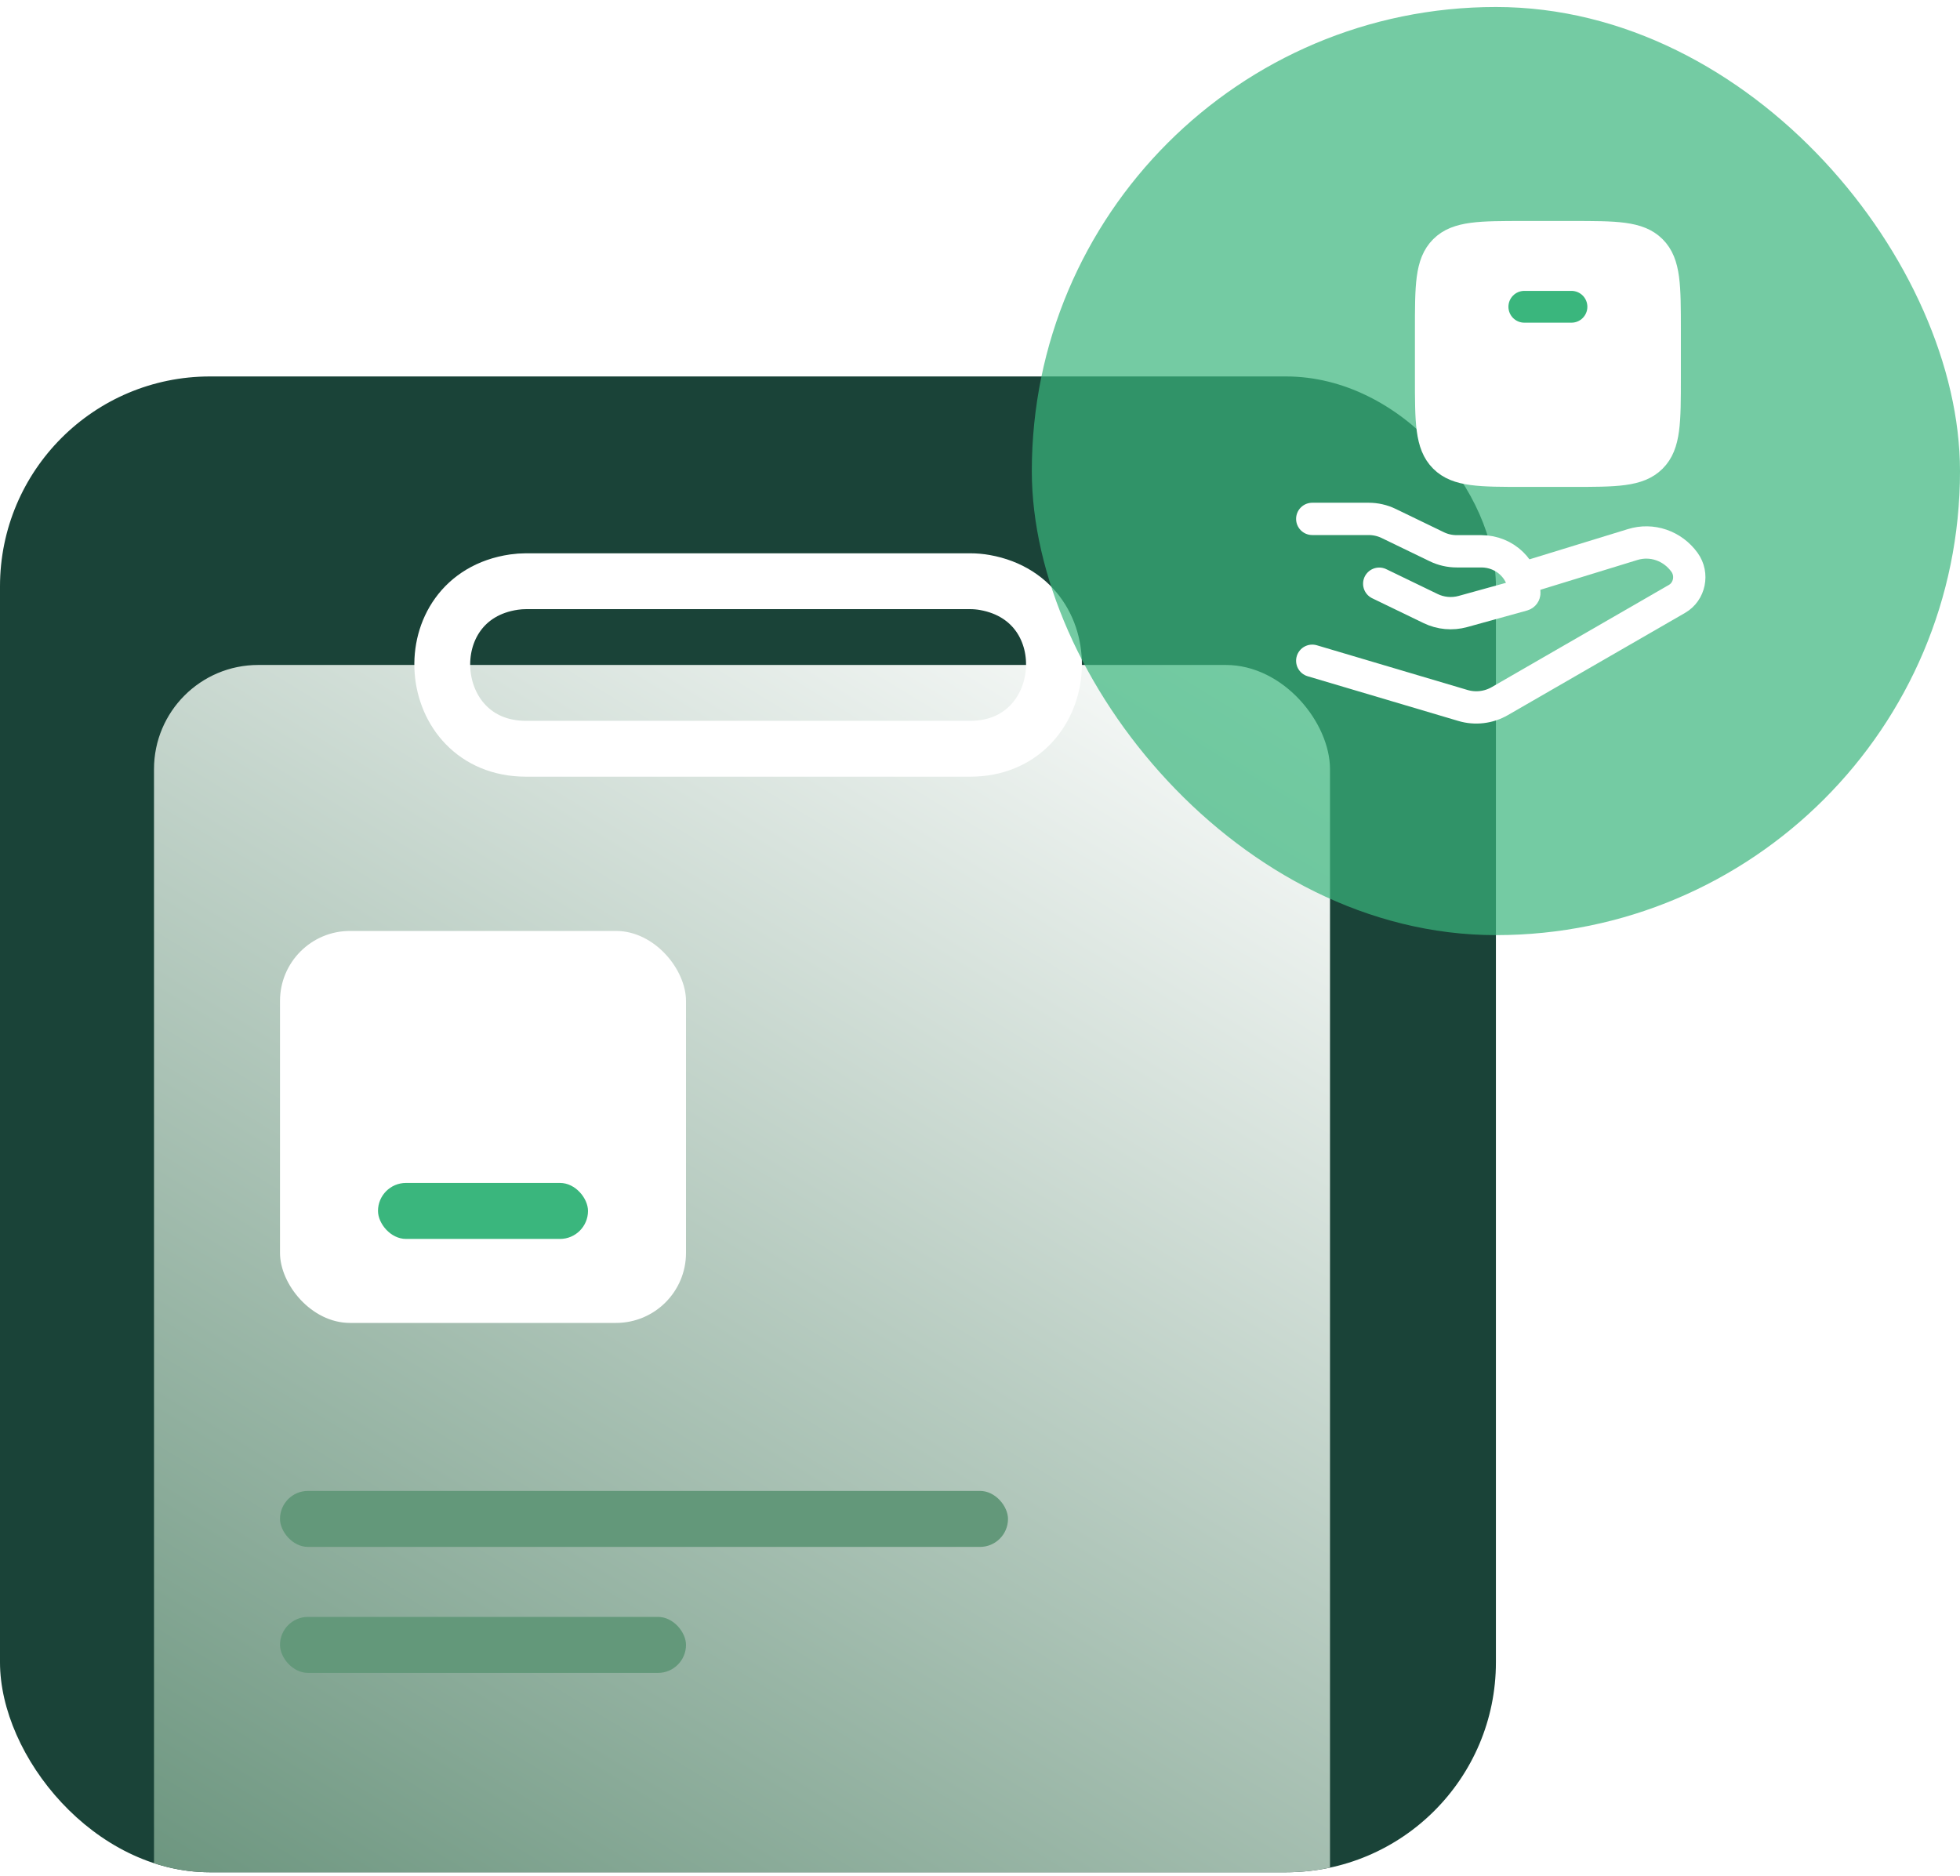
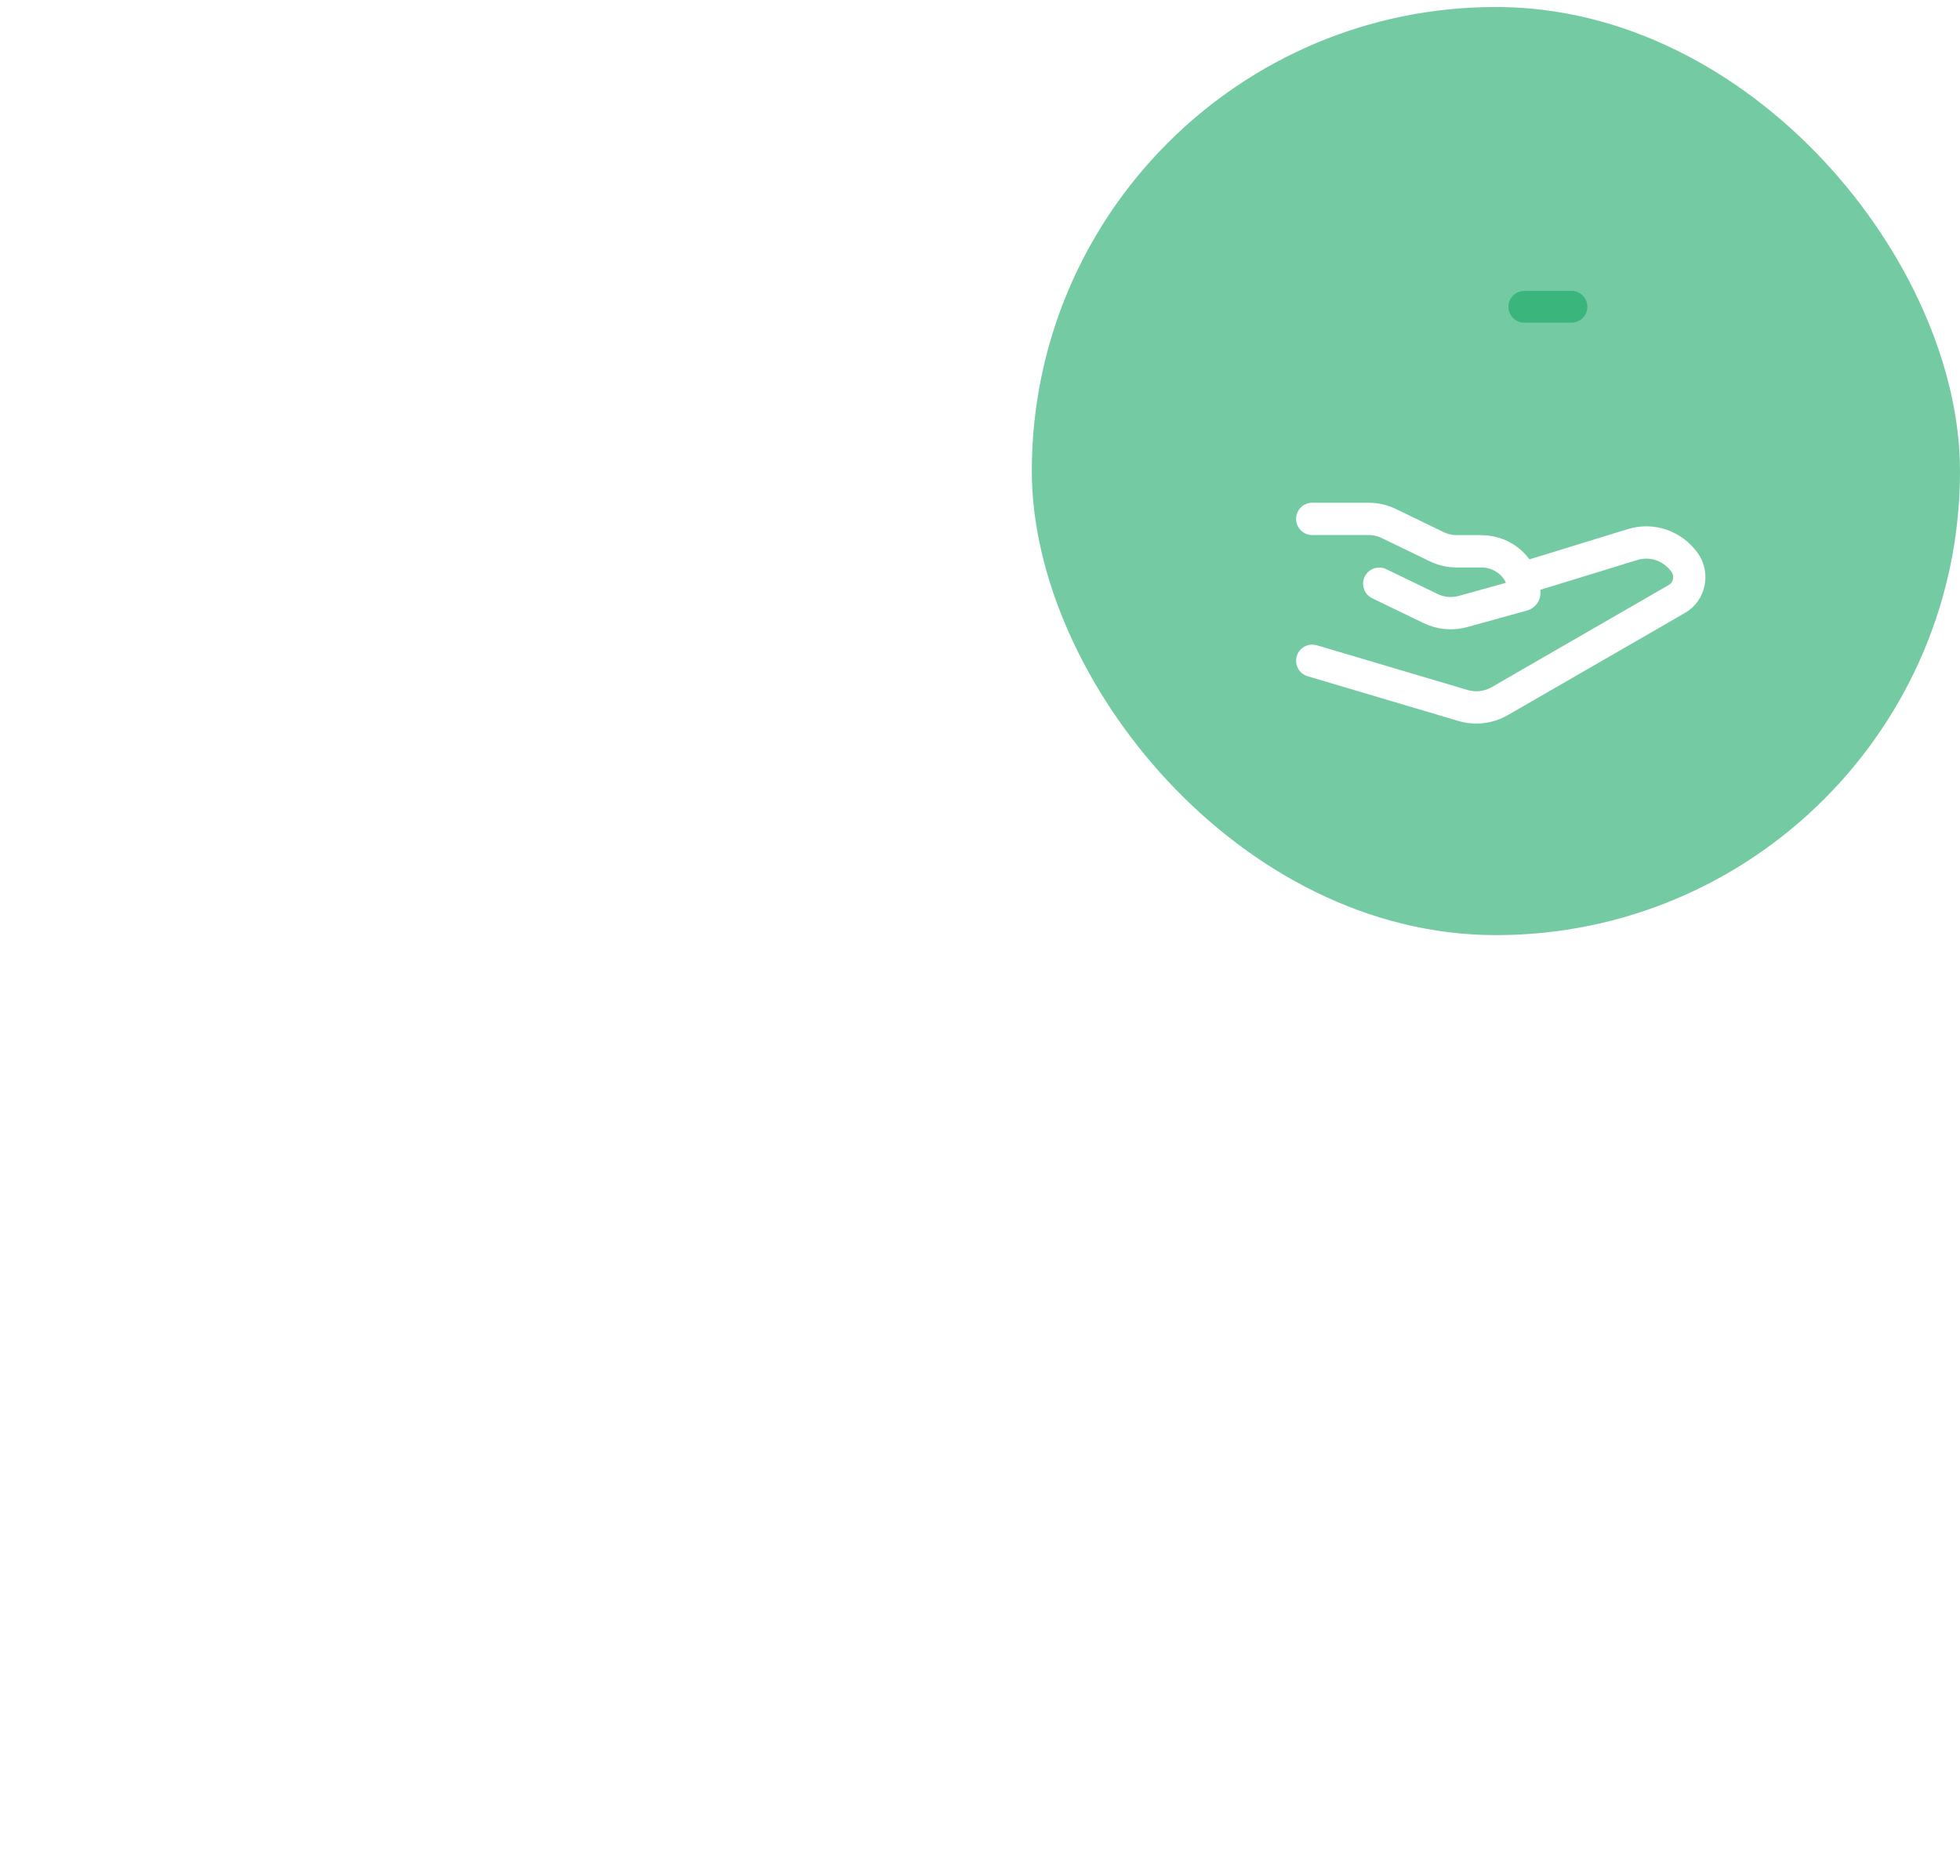
<svg xmlns="http://www.w3.org/2000/svg" width="140" height="134" viewBox="0 0 140 134" fill="none">
  <g clip-path="url(#clip0_271_4395)">
    <rect y="26.891" width="106.851" height="106.851" rx="15" fill="#1A4338" />
    <rect x="11" y="47.5" width="84" height="97" rx="7.444" fill="url(#paint0_linear_271_4395)" />
    <rect x="20" y="66.5" width="29" height="28" rx="5" fill="white" />
    <rect x="27" y="84.5" width="15" height="4" rx="2" fill="#3AB67D" />
    <rect x="20" y="106.5" width="52" height="4" rx="2" fill="#63987A" />
-     <rect x="20" y="115.5" width="29" height="4" rx="2" fill="#63987A" />
    <path d="M36.717 41.58C37.001 41.539 37.288 41.518 37.576 41.518H69.298C69.648 41.518 69.998 41.549 70.343 41.61C77.538 42.886 76.606 53.486 69.298 53.486H37.576C30.152 53.486 29.37 42.646 36.717 41.58Z" stroke="white" stroke-width="3.989" />
  </g>
  <g filter="url(#filter0_b_271_4395)">
    <rect x="73.701" y="0.5" width="66.299" height="66.299" rx="33.149" fill="#3AB67D" fill-opacity="0.7" />
    <path d="M93.732 37.066H97.763C98.258 37.066 98.747 37.178 99.19 37.392L102.627 39.055C103.069 39.27 103.558 39.381 104.053 39.381H105.808C107.505 39.381 108.881 40.712 108.881 42.355C108.881 42.421 108.836 42.48 108.77 42.498L104.493 43.681C103.726 43.893 102.904 43.819 102.19 43.473L98.516 41.696" stroke="white" stroke-width="2.308" stroke-linecap="round" stroke-linejoin="round" />
    <path d="M108.881 41.275L116.612 38.9C117.982 38.473 119.463 38.979 120.322 40.168C120.943 41.027 120.69 42.258 119.786 42.78L107.135 50.079C106.331 50.543 105.382 50.656 104.497 50.394L93.732 47.2" stroke="white" stroke-width="2.308" stroke-linecap="round" stroke-linejoin="round" />
-     <path d="M112.248 33.699H108.881C105.707 33.699 104.12 33.699 103.134 32.713C102.148 31.727 102.148 30.14 102.148 26.966V23.6C102.148 20.426 102.148 18.839 103.134 17.853C104.12 16.867 105.707 16.867 108.881 16.867H112.248C115.421 16.867 117.008 16.867 117.994 17.853C118.98 18.839 118.98 20.426 118.98 23.6V26.966C118.98 30.14 118.98 31.727 117.994 32.713C117.008 33.699 115.421 33.699 112.248 33.699Z" fill="white" stroke="white" stroke-width="2.164" stroke-linecap="round" stroke-linejoin="round" />
    <path d="M108.881 21.914H112.247" stroke="#3AB67D" stroke-width="2.272" stroke-linecap="round" stroke-linejoin="round" />
  </g>
  <defs>
    <filter id="filter0_b_271_4395" x="62.917" y="-10.285" width="87.868" height="87.87" filterUnits="userSpaceOnUse" color-interpolation-filters="sRGB">
      <feFlood flood-opacity="0" result="BackgroundImageFix" />
      <feGaussianBlur in="BackgroundImageFix" stdDeviation="5.392" />
      <feComposite in2="SourceAlpha" operator="in" result="effect1_backgroundBlur_271_4395" />
      <feBlend mode="normal" in="SourceGraphic" in2="effect1_backgroundBlur_271_4395" result="shape" />
    </filter>
    <linearGradient id="paint0_linear_271_4395" x1="95.388" y1="47.923" x2="0.698" y2="203.348" gradientUnits="userSpaceOnUse">
      <stop stop-color="white" />
      <stop offset="1" stop-color="#1C5C39" />
    </linearGradient>
    <clipPath id="clip0_271_4395">
-       <rect y="26.891" width="106.851" height="106.851" rx="15" fill="white" />
-     </clipPath>
+       </clipPath>
  </defs>
</svg>